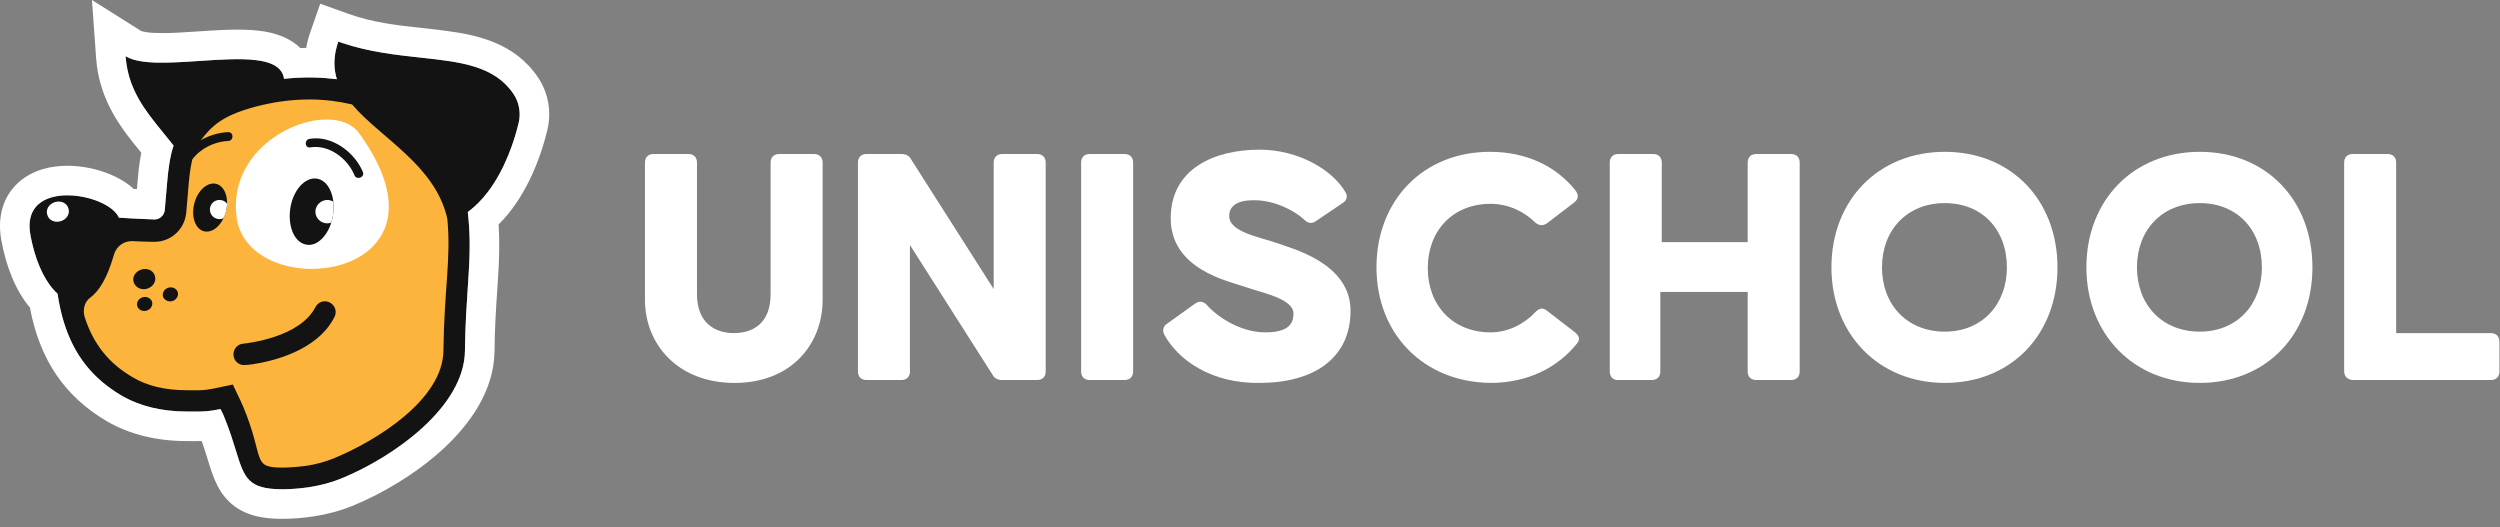
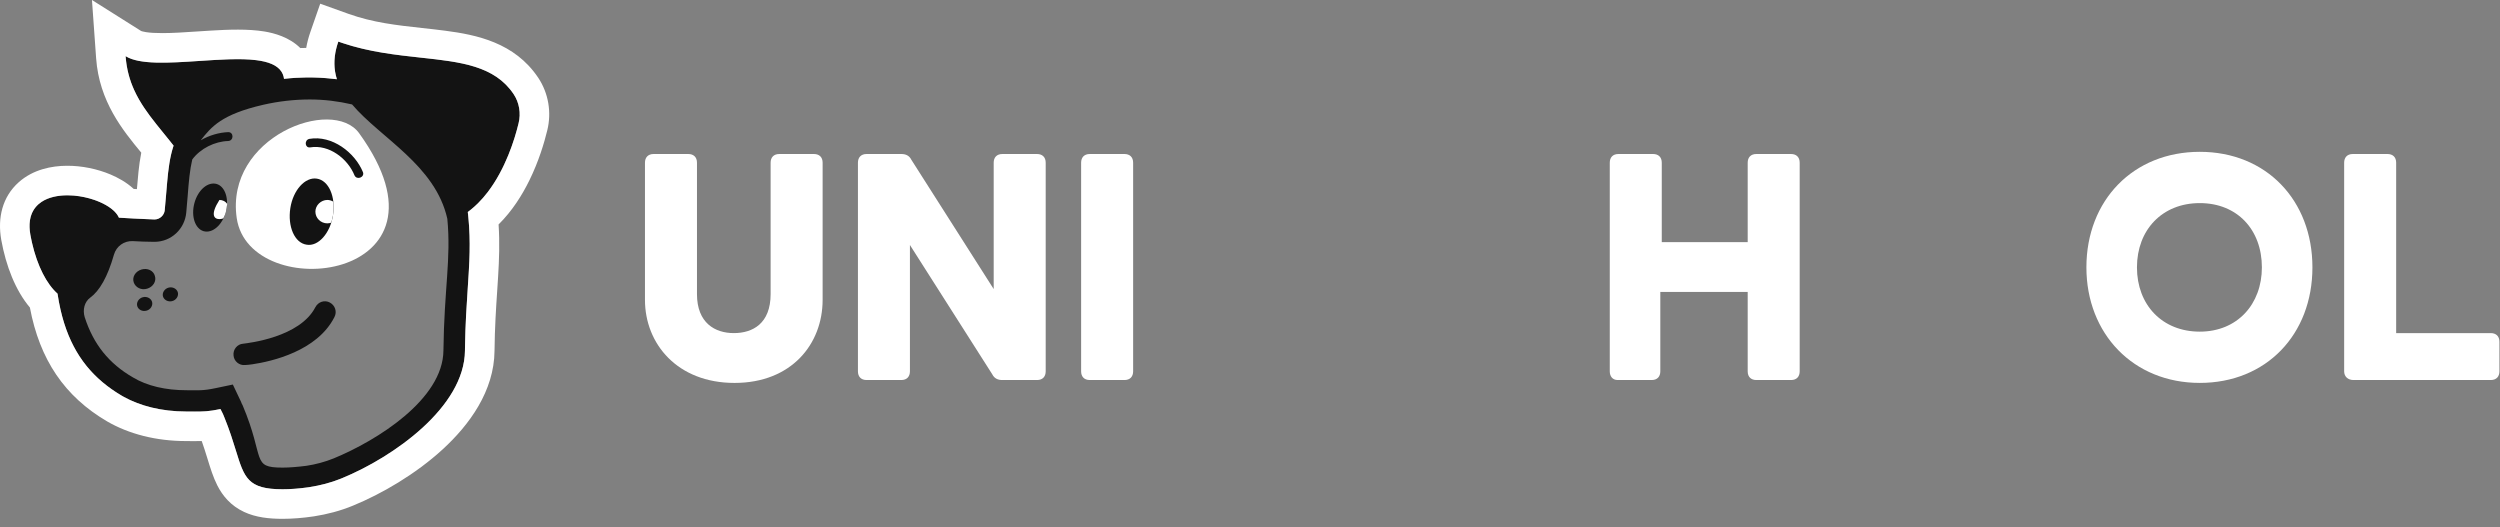
<svg xmlns="http://www.w3.org/2000/svg" width="166" height="35" viewBox="0 0 166 35" fill="none">
  <rect x="0" y="0" width="166" height="35" fill="#808080" stroke="none" />
-   <path d="M30.545 13.676C30.357 12.38 29.608 8.702 26.68 7.146C24.712 6.109 21.48 4.978 17.17 5.968C14.172 6.651 13.258 7.641 12.345 8.797C11.338 10.093 11.361 11.885 11.174 14.1C11.15 14.454 10.846 14.737 10.494 14.713C8.667 14.666 6.7 14.501 4.802 14.336C4.428 14.312 4.1 14.595 4.076 14.996C3.842 20.936 5.13 24.119 8.41 26.052C10.026 26.995 11.783 27.537 14.71 26.9C14.757 27.018 14.828 27.113 14.874 27.23C16.608 31.332 16.233 32.511 20.332 31.921C21.058 31.827 21.761 31.615 22.417 31.356C25.743 29.988 29.561 26.641 29.584 23.011C29.631 18.721 31.013 16.905 30.545 13.676Z" fill="#FCB43D" />
  <path d="M23.846 8.844C30.966 18.698 16.561 20.3 15.718 14.478C14.945 9.103 22.066 6.393 23.846 8.844Z" fill="white" />
  <path d="M24.103 11.437C23.564 10.117 22.042 8.962 20.543 9.221C20.191 9.292 20.238 9.834 20.589 9.787C21.854 9.574 23.096 10.541 23.541 11.649C23.705 11.979 24.22 11.767 24.103 11.437Z" fill="#131313" />
  <path d="M16.749 24.19C16.561 24.213 16.397 24.237 16.28 24.237C15.882 24.284 15.531 23.978 15.507 23.6C15.46 23.2 15.765 22.846 16.14 22.823C16.515 22.775 19.911 22.398 20.942 20.395C21.129 20.041 21.55 19.899 21.902 20.088C22.253 20.277 22.394 20.701 22.206 21.055C21.059 23.317 18.037 24.001 16.749 24.19Z" fill="#131313" />
  <path d="M9.769 19.169C10.167 19.051 10.401 18.674 10.284 18.32C10.19 17.966 9.792 17.778 9.394 17.896C8.996 18.014 8.761 18.391 8.878 18.744C8.996 19.098 9.394 19.287 9.769 19.169Z" fill="#131313" />
  <path d="M9.722 20.63C10.003 20.56 10.167 20.277 10.097 20.041C10.027 19.805 9.746 19.664 9.488 19.735C9.207 19.805 9.043 20.088 9.113 20.324C9.183 20.56 9.441 20.701 9.722 20.63Z" fill="#131313" />
  <path d="M11.432 19.994C11.713 19.923 11.877 19.64 11.806 19.404C11.736 19.169 11.455 19.027 11.197 19.098C10.916 19.169 10.752 19.452 10.823 19.687C10.893 19.923 11.174 20.065 11.432 19.994Z" fill="#131313" />
  <path d="M22.112 14.289C22.3 13.063 21.831 11.979 21.035 11.861C20.262 11.743 19.465 12.616 19.278 13.818C19.091 15.044 19.559 16.128 20.355 16.246C21.128 16.387 21.925 15.492 22.112 14.289Z" fill="#131313" />
  <path d="M14.992 14.077C15.227 13.205 14.946 12.38 14.383 12.215C13.798 12.05 13.142 12.616 12.908 13.488C12.674 14.36 12.955 15.185 13.517 15.35C14.102 15.515 14.758 14.95 14.992 14.077Z" fill="#131313" />
  <path d="M20.942 14.053C20.942 14.478 21.293 14.831 21.738 14.831C21.832 14.831 21.925 14.808 21.996 14.784C22.042 14.619 22.089 14.454 22.112 14.289C22.159 13.983 22.16 13.676 22.136 13.393C22.019 13.323 21.878 13.276 21.738 13.276C21.316 13.276 20.942 13.629 20.942 14.053Z" fill="white" />
-   <path d="M14.57 13.276C14.219 13.276 13.938 13.559 13.938 13.912C13.938 14.266 14.219 14.549 14.57 14.549C14.664 14.549 14.758 14.525 14.828 14.501C14.898 14.383 14.945 14.242 14.992 14.101C15.039 13.912 15.062 13.723 15.085 13.535C14.968 13.37 14.781 13.276 14.57 13.276Z" fill="white" />
+   <path d="M14.57 13.276C13.938 14.266 14.219 14.549 14.57 14.549C14.664 14.549 14.758 14.525 14.828 14.501C14.898 14.383 14.945 14.242 14.992 14.101C15.039 13.912 15.062 13.723 15.085 13.535C14.968 13.37 14.781 13.276 14.57 13.276Z" fill="white" />
  <path d="M34.105 6.251C32.021 3.139 27.266 4.483 22.464 2.762C22.136 3.705 22.136 4.53 22.37 5.261C21.785 5.19 21.199 5.143 20.543 5.143C20.005 5.143 19.442 5.167 18.857 5.237C18.857 5.19 18.834 5.143 18.834 5.096C18.224 2.621 10.471 5.072 8.34 3.729C8.527 6.345 10.073 7.807 11.525 9.669C11.127 10.848 11.104 12.286 10.94 13.936C10.916 14.289 10.612 14.572 10.261 14.572H10.237C9.488 14.549 8.691 14.501 7.895 14.454C7.192 12.804 1.336 11.767 2.016 15.586C2.344 17.401 3.023 18.792 3.819 19.499C4.311 22.799 5.693 24.873 8.106 26.288C9.207 26.924 10.659 27.325 12.369 27.325C13.235 27.325 13.634 27.372 14.641 27.16C14.688 27.278 14.758 27.372 14.805 27.49C16.327 31.096 15.625 32.487 18.763 32.487C19.302 32.487 19.911 32.44 20.543 32.346C21.293 32.228 22.019 32.039 22.698 31.757C26.142 30.342 30.85 27.018 30.873 23.27C30.92 19.122 31.412 17.071 31.061 14.077C33.122 12.568 34.082 9.645 34.433 8.184C34.597 7.524 34.48 6.817 34.105 6.251ZM29.444 23.27C29.421 26.523 25.017 29.258 22.16 30.436C21.574 30.672 20.965 30.837 20.333 30.931C19.77 31.002 19.232 31.049 18.763 31.049C16.655 31.049 17.616 30.484 16.116 26.924C16.07 26.83 16.023 26.759 15.999 26.665C15.976 26.641 15.976 26.594 15.953 26.571L15.461 25.533L14.336 25.769C13.446 25.958 13.165 25.911 12.369 25.911C11.01 25.911 9.769 25.628 8.832 25.062C7.239 24.143 6.208 22.87 5.623 21.055C5.482 20.583 5.599 20.041 5.998 19.758C6.607 19.31 7.145 18.391 7.567 16.906C7.731 16.34 8.246 15.986 8.808 16.01C9.277 16.034 9.745 16.057 10.214 16.057H10.261C11.361 16.057 12.275 15.209 12.369 14.101C12.392 13.723 12.439 13.37 12.462 13.016C12.533 12.073 12.603 11.272 12.767 10.588C13.306 9.858 14.266 9.386 15.156 9.363C15.531 9.339 15.531 8.773 15.156 8.773C14.547 8.797 13.891 8.985 13.329 9.315C14.032 8.42 14.711 7.595 17.475 6.958C18.506 6.722 19.56 6.605 20.567 6.605C21.527 6.605 22.464 6.722 23.378 6.935C25.275 9.174 28.905 10.966 29.702 14.525C29.96 17.212 29.491 19.169 29.444 23.27Z" fill="#131313" />
-   <path d="M4.03 14.69C4.428 14.572 4.662 14.195 4.545 13.841C4.451 13.488 4.053 13.299 3.655 13.417C3.257 13.535 3.022 13.912 3.14 14.266C3.233 14.619 3.631 14.808 4.03 14.69Z" fill="white" />
  <path fill-rule="evenodd" clip-rule="evenodd" d="M31.519 13.703C31.373 13.835 31.22 13.96 31.061 14.077C31.066 14.124 31.072 14.171 31.077 14.217C31.083 14.276 31.089 14.334 31.095 14.391C31.263 16.069 31.169 17.473 31.056 19.173C30.983 20.278 30.901 21.508 30.877 23.019C30.877 23.021 30.877 23.023 30.877 23.025C30.875 23.106 30.874 23.188 30.873 23.27C30.873 23.274 30.873 23.277 30.873 23.281C30.873 23.283 30.873 23.285 30.873 23.287C30.836 27.026 26.141 30.341 22.704 31.755C22.702 31.755 22.7 31.756 22.699 31.756C22.697 31.757 22.695 31.758 22.692 31.759C22.661 31.772 22.63 31.785 22.599 31.797C22.597 31.798 22.595 31.799 22.593 31.8C21.944 32.059 21.255 32.234 20.544 32.346C20.544 32.346 20.544 32.346 20.544 32.346C20.533 32.347 20.522 32.349 20.512 32.351C20.473 32.356 20.435 32.362 20.396 32.367C20.395 32.367 20.392 32.367 20.39 32.368C19.813 32.447 19.259 32.487 18.764 32.487C16.457 32.487 16.225 31.736 15.66 29.907C15.475 29.306 15.253 28.59 14.911 27.746C14.9 27.718 14.888 27.69 14.877 27.661C14.876 27.661 14.876 27.66 14.876 27.66C14.874 27.655 14.872 27.651 14.87 27.646C14.859 27.618 14.847 27.59 14.835 27.561C14.825 27.537 14.815 27.514 14.805 27.49C14.804 27.486 14.802 27.482 14.8 27.479C14.778 27.424 14.751 27.374 14.723 27.325C14.719 27.317 14.714 27.308 14.71 27.3C14.709 27.299 14.708 27.298 14.708 27.297C14.688 27.261 14.669 27.225 14.653 27.187C14.649 27.178 14.645 27.169 14.641 27.16C14.638 27.16 14.635 27.161 14.632 27.162C14.631 27.162 14.63 27.162 14.629 27.162C14.443 27.201 14.278 27.231 14.127 27.255C14.125 27.255 14.123 27.255 14.12 27.256C14.12 27.256 14.12 27.256 14.12 27.256C14.116 27.256 14.111 27.257 14.107 27.258C13.955 27.28 13.818 27.296 13.688 27.307C13.372 27.333 13.096 27.331 12.761 27.327C12.639 27.326 12.51 27.325 12.369 27.325C10.723 27.325 9.316 26.953 8.231 26.358C8.231 26.358 8.23 26.358 8.23 26.357C8.193 26.337 8.156 26.317 8.12 26.296C8.115 26.293 8.111 26.29 8.106 26.288C8.103 26.286 8.099 26.284 8.096 26.282C6.216 25.177 4.963 23.669 4.271 21.491C4.267 21.481 4.264 21.471 4.261 21.461C4.072 20.859 3.925 20.207 3.82 19.499C3.819 19.498 3.819 19.498 3.819 19.498C3.104 18.862 2.483 17.675 2.127 16.125C2.114 16.07 2.101 16.013 2.089 15.957C2.063 15.835 2.039 15.711 2.016 15.586C1.953 15.233 1.946 14.921 1.986 14.648C1.99 14.621 1.994 14.594 1.999 14.568C2.078 14.139 2.276 13.808 2.553 13.562C2.619 13.504 2.689 13.451 2.763 13.402C2.992 13.25 3.26 13.142 3.551 13.072C3.552 13.071 3.552 13.071 3.553 13.071C3.844 13.001 4.157 12.969 4.478 12.969C4.614 12.969 4.751 12.975 4.888 12.986C4.899 12.987 4.909 12.988 4.92 12.989C5.38 13.029 5.84 13.129 6.259 13.273C6.32 13.294 6.381 13.316 6.44 13.339C6.441 13.34 6.443 13.34 6.444 13.341C7.015 13.562 7.49 13.866 7.75 14.208C7.811 14.288 7.86 14.37 7.895 14.454C8.222 14.473 8.548 14.493 8.872 14.511C8.876 14.511 8.88 14.511 8.884 14.511C9.337 14.536 9.783 14.557 10.214 14.571C10.222 14.572 10.23 14.572 10.238 14.572H10.261C10.344 14.572 10.425 14.556 10.499 14.527C10.502 14.526 10.505 14.525 10.507 14.524C10.66 14.463 10.787 14.348 10.864 14.203C10.884 14.165 10.901 14.125 10.914 14.083C10.914 14.082 10.914 14.08 10.915 14.078C10.921 14.056 10.927 14.034 10.931 14.011C10.933 14.001 10.934 13.99 10.936 13.979C10.938 13.965 10.939 13.95 10.94 13.936C10.973 13.609 11 13.291 11.025 12.982C11.027 12.962 11.028 12.942 11.03 12.921C11.03 12.919 11.03 12.917 11.031 12.915C11.031 12.913 11.031 12.911 11.031 12.909C11.034 12.872 11.037 12.835 11.04 12.798C11.116 11.864 11.186 11.012 11.362 10.251C11.408 10.052 11.462 9.859 11.525 9.672C11.525 9.671 11.525 9.67 11.526 9.669C11.437 9.555 11.348 9.442 11.258 9.331C11.122 9.161 10.986 8.994 10.851 8.829C10.688 8.628 10.525 8.429 10.367 8.229C9.801 7.517 9.284 6.803 8.911 5.983C8.609 5.319 8.402 4.586 8.34 3.729C8.799 4.018 9.518 4.131 10.37 4.156C11.238 4.181 12.246 4.113 13.256 4.046C14.607 3.956 15.965 3.865 17.007 3.994C17.794 4.091 18.401 4.314 18.688 4.757C18.754 4.858 18.803 4.971 18.834 5.096C18.834 5.119 18.84 5.143 18.846 5.167C18.848 5.176 18.85 5.185 18.852 5.194C18.855 5.208 18.857 5.223 18.857 5.237C19.364 5.176 19.853 5.15 20.325 5.144C20.398 5.143 20.471 5.143 20.544 5.143C20.552 5.143 20.559 5.143 20.567 5.143C20.652 5.143 20.735 5.144 20.818 5.146C21.365 5.157 21.868 5.2 22.371 5.261C22.319 5.099 22.279 4.933 22.251 4.762C22.25 4.756 22.249 4.75 22.248 4.744C22.197 4.423 22.191 4.085 22.234 3.728C22.252 3.582 22.279 3.432 22.314 3.279C22.353 3.111 22.403 2.939 22.465 2.762C22.465 2.762 22.465 2.762 22.465 2.762C22.546 2.791 22.627 2.82 22.709 2.847C24.509 3.454 26.296 3.648 27.932 3.826C30.584 4.114 32.838 4.359 34.106 6.251C34.481 6.817 34.598 7.524 34.434 8.184C34.168 9.288 33.555 11.228 32.381 12.761C32.181 13.023 31.964 13.272 31.73 13.504C31.73 13.504 31.729 13.505 31.729 13.505C31.661 13.572 31.591 13.639 31.519 13.703ZM32.836 23.288C32.854 21.722 32.936 20.485 33.013 19.327C33.035 19 33.056 18.679 33.075 18.359C33.144 17.226 33.185 16.126 33.106 14.903C34.016 14.004 34.676 12.943 35.15 11.978C35.773 10.711 36.142 9.472 36.34 8.649C36.631 7.468 36.425 6.198 35.742 5.167L35.736 5.159C34.169 2.819 31.63 2.31 29.559 2.039C29.033 1.97 28.52 1.914 28.016 1.859C26.345 1.676 24.769 1.503 23.127 0.915L21.262 0.246L20.611 2.117C20.486 2.475 20.394 2.83 20.332 3.182C20.203 3.183 20.073 3.186 19.94 3.19C19.211 2.464 18.207 2.198 17.556 2.09C16.465 1.911 15.166 1.962 14.042 2.029C13.705 2.049 13.38 2.07 13.066 2.091C12.239 2.147 11.486 2.197 10.789 2.198C10.323 2.199 9.959 2.177 9.687 2.133C9.466 2.098 9.378 2.061 9.371 2.058L6.106 0L6.383 3.869C6.588 6.741 8.153 8.65 9.38 10.138C9.294 10.573 9.238 11.004 9.194 11.417C9.154 11.794 9.121 12.181 9.091 12.557C9.021 12.553 8.95 12.549 8.879 12.545C8.385 12.089 7.807 11.784 7.349 11.59C6.476 11.221 5.434 10.998 4.422 11.007C3.448 11.014 2.207 11.242 1.243 12.101C0.159 13.067 -0.177 14.465 0.084 15.929L0.085 15.935C0.396 17.659 1.026 19.283 1.985 20.419C2.639 23.893 4.295 26.328 7.114 27.981L7.124 27.987C8.559 28.816 10.358 29.287 12.369 29.287C12.49 29.287 12.607 29.289 12.723 29.29C12.945 29.292 13.163 29.295 13.396 29.288C13.532 29.674 13.645 30.033 13.75 30.372C13.765 30.422 13.781 30.473 13.797 30.524C13.961 31.058 14.157 31.697 14.43 32.232C14.781 32.921 15.318 33.577 16.204 33.991C16.992 34.36 17.879 34.45 18.764 34.45C19.411 34.45 20.118 34.394 20.833 34.287L20.841 34.286L20.849 34.285C21.72 34.148 22.6 33.923 23.448 33.57C25.345 32.791 27.588 31.492 29.395 29.835C31.153 28.223 32.817 25.974 32.836 23.288Z" fill="white" />
  <path d="M42.826 19.912V10.802C42.826 10.466 43.018 10.226 43.402 10.226H45.703C46.039 10.226 46.279 10.418 46.279 10.802V19.528C46.279 21.446 47.477 22.118 48.724 22.118C49.971 22.118 51.169 21.494 51.169 19.528V10.802C51.169 10.466 51.361 10.226 51.745 10.226H54.046C54.382 10.226 54.622 10.418 54.622 10.802V19.912C54.622 22.837 52.56 25.426 48.772 25.426C44.984 25.426 42.826 22.837 42.826 19.912Z" fill="white" />
  <path d="M56.967 24.659V10.802C56.967 10.466 57.159 10.226 57.542 10.226H59.844C60.132 10.226 60.371 10.322 60.515 10.61L65.981 19.193V10.802C65.981 10.466 66.173 10.226 66.557 10.226H68.858C69.194 10.226 69.434 10.418 69.434 10.802V24.659C69.434 24.995 69.242 25.234 68.858 25.234H66.557C66.269 25.234 66.029 25.139 65.885 24.851L60.419 16.268V24.659C60.419 24.995 60.227 25.234 59.844 25.234H57.542C57.159 25.234 56.967 24.995 56.967 24.659Z" fill="white" />
  <path d="M71.787 24.659V10.802C71.787 10.466 71.979 10.226 72.362 10.226H74.664C75 10.226 75.24 10.418 75.24 10.802V24.659C75.24 24.995 75.048 25.234 74.664 25.234H72.362C71.979 25.234 71.787 24.995 71.787 24.659Z" fill="white" />
-   <path d="M77.304 22.213C77.16 21.925 77.256 21.637 77.496 21.493L79.366 20.151C79.653 19.959 79.893 20.007 80.133 20.247C80.804 21.014 82.339 22.069 84.017 22.069C85.551 22.069 85.887 21.493 85.887 20.822C85.887 19.815 83.729 19.432 82.674 19.048C81.571 18.664 77.736 17.897 77.736 14.493C77.736 11.184 80.66 9.938 83.633 9.938C86.27 9.938 88.524 11.328 89.339 12.767C89.531 13.054 89.387 13.342 89.147 13.486L87.373 14.684C87.086 14.876 86.846 14.828 86.606 14.589C85.983 14.013 84.688 13.294 83.25 13.294C82.147 13.294 81.619 13.678 81.619 14.349C81.619 15.404 83.633 15.739 84.736 16.123C85.791 16.507 89.675 17.466 89.675 20.63C89.675 23.795 87.23 25.425 83.633 25.425C80.421 25.473 78.215 23.891 77.304 22.213Z" fill="white" />
-   <path d="M91.398 17.753C91.398 13.294 94.515 10.081 98.927 10.081C101.372 10.081 103.338 11.04 104.633 12.67C104.824 12.958 104.824 13.198 104.537 13.438L102.715 14.828C102.427 15.02 102.187 14.972 101.947 14.78C101.276 14.109 100.221 13.533 98.975 13.533C96.481 13.533 94.803 15.308 94.803 17.801C94.803 20.294 96.481 22.069 98.975 22.069C100.221 22.069 101.276 21.445 101.947 20.726C102.187 20.486 102.427 20.39 102.715 20.63L104.585 22.069C104.872 22.308 104.92 22.548 104.728 22.788C103.434 24.418 101.42 25.425 98.975 25.425C94.515 25.377 91.398 22.164 91.398 17.753Z" fill="white" />
  <path d="M106.889 24.659V10.802C106.889 10.466 107.08 10.226 107.464 10.226H109.766C110.101 10.226 110.341 10.418 110.341 10.802V16.076H116.047V10.802C116.047 10.466 116.239 10.226 116.622 10.226H118.924C119.26 10.226 119.499 10.418 119.499 10.802V24.659C119.499 24.995 119.308 25.234 118.924 25.234H116.622C116.287 25.234 116.047 25.043 116.047 24.659V19.384H110.245V24.659C110.245 24.995 110.053 25.234 109.67 25.234H107.416C107.08 25.234 106.889 24.995 106.889 24.659Z" fill="white" />
-   <path d="M121.607 17.753C121.607 13.294 124.724 10.081 129.136 10.081C133.547 10.081 136.616 13.294 136.616 17.753C136.616 22.212 133.547 25.425 129.136 25.425C124.724 25.425 121.607 22.164 121.607 17.753ZM133.259 17.753C133.259 15.26 131.629 13.486 129.136 13.486C126.642 13.486 124.964 15.26 124.964 17.753C124.964 20.246 126.642 22.021 129.136 22.021C131.629 22.021 133.259 20.198 133.259 17.753Z" fill="white" />
  <path d="M138.537 17.753C138.537 13.294 141.654 10.081 146.065 10.081C150.477 10.081 153.545 13.294 153.545 17.753C153.545 22.212 150.477 25.425 146.065 25.425C141.654 25.425 138.537 22.164 138.537 17.753ZM150.189 17.753C150.189 15.26 148.559 13.486 146.065 13.486C143.572 13.486 141.894 15.26 141.894 17.753C141.894 20.246 143.572 22.021 146.065 22.021C148.559 22.021 150.189 20.198 150.189 17.753Z" fill="white" />
  <path d="M155.652 24.659V10.802C155.652 10.466 155.844 10.226 156.228 10.226H158.529C158.865 10.226 159.105 10.418 159.105 10.802V22.118H165.386C165.722 22.118 165.962 22.309 165.962 22.693V24.659C165.962 24.995 165.77 25.234 165.386 25.234H156.276C155.892 25.234 155.652 24.995 155.652 24.659Z" fill="white" />
</svg>